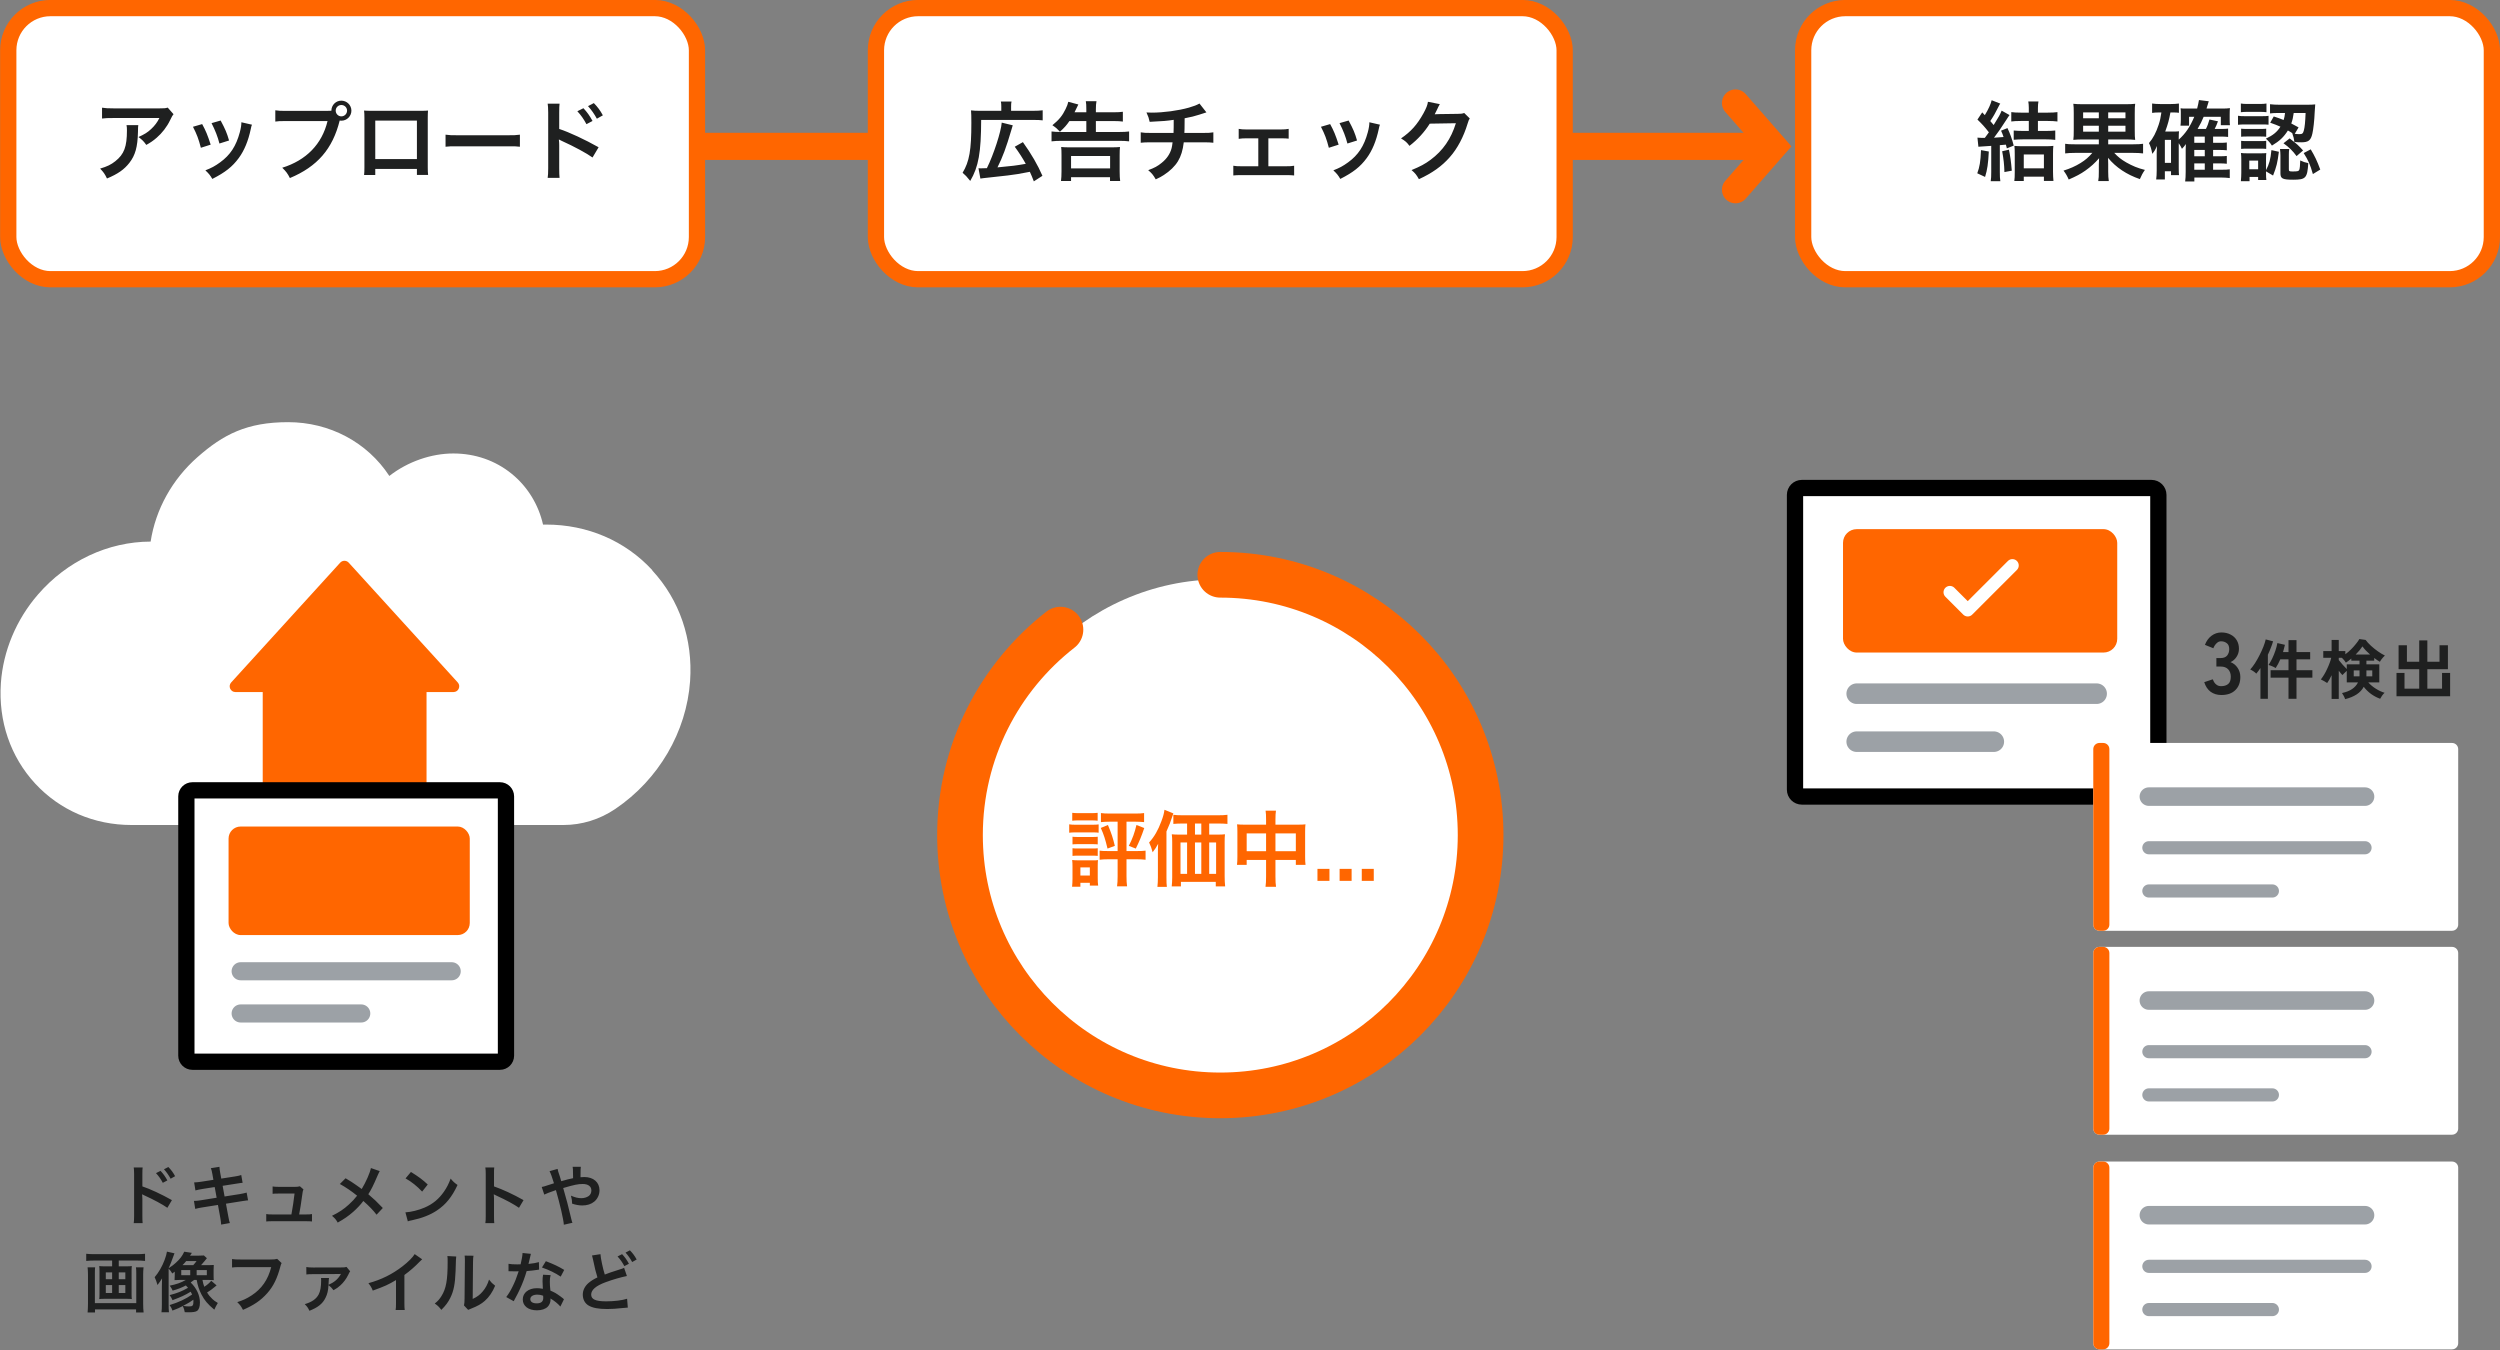
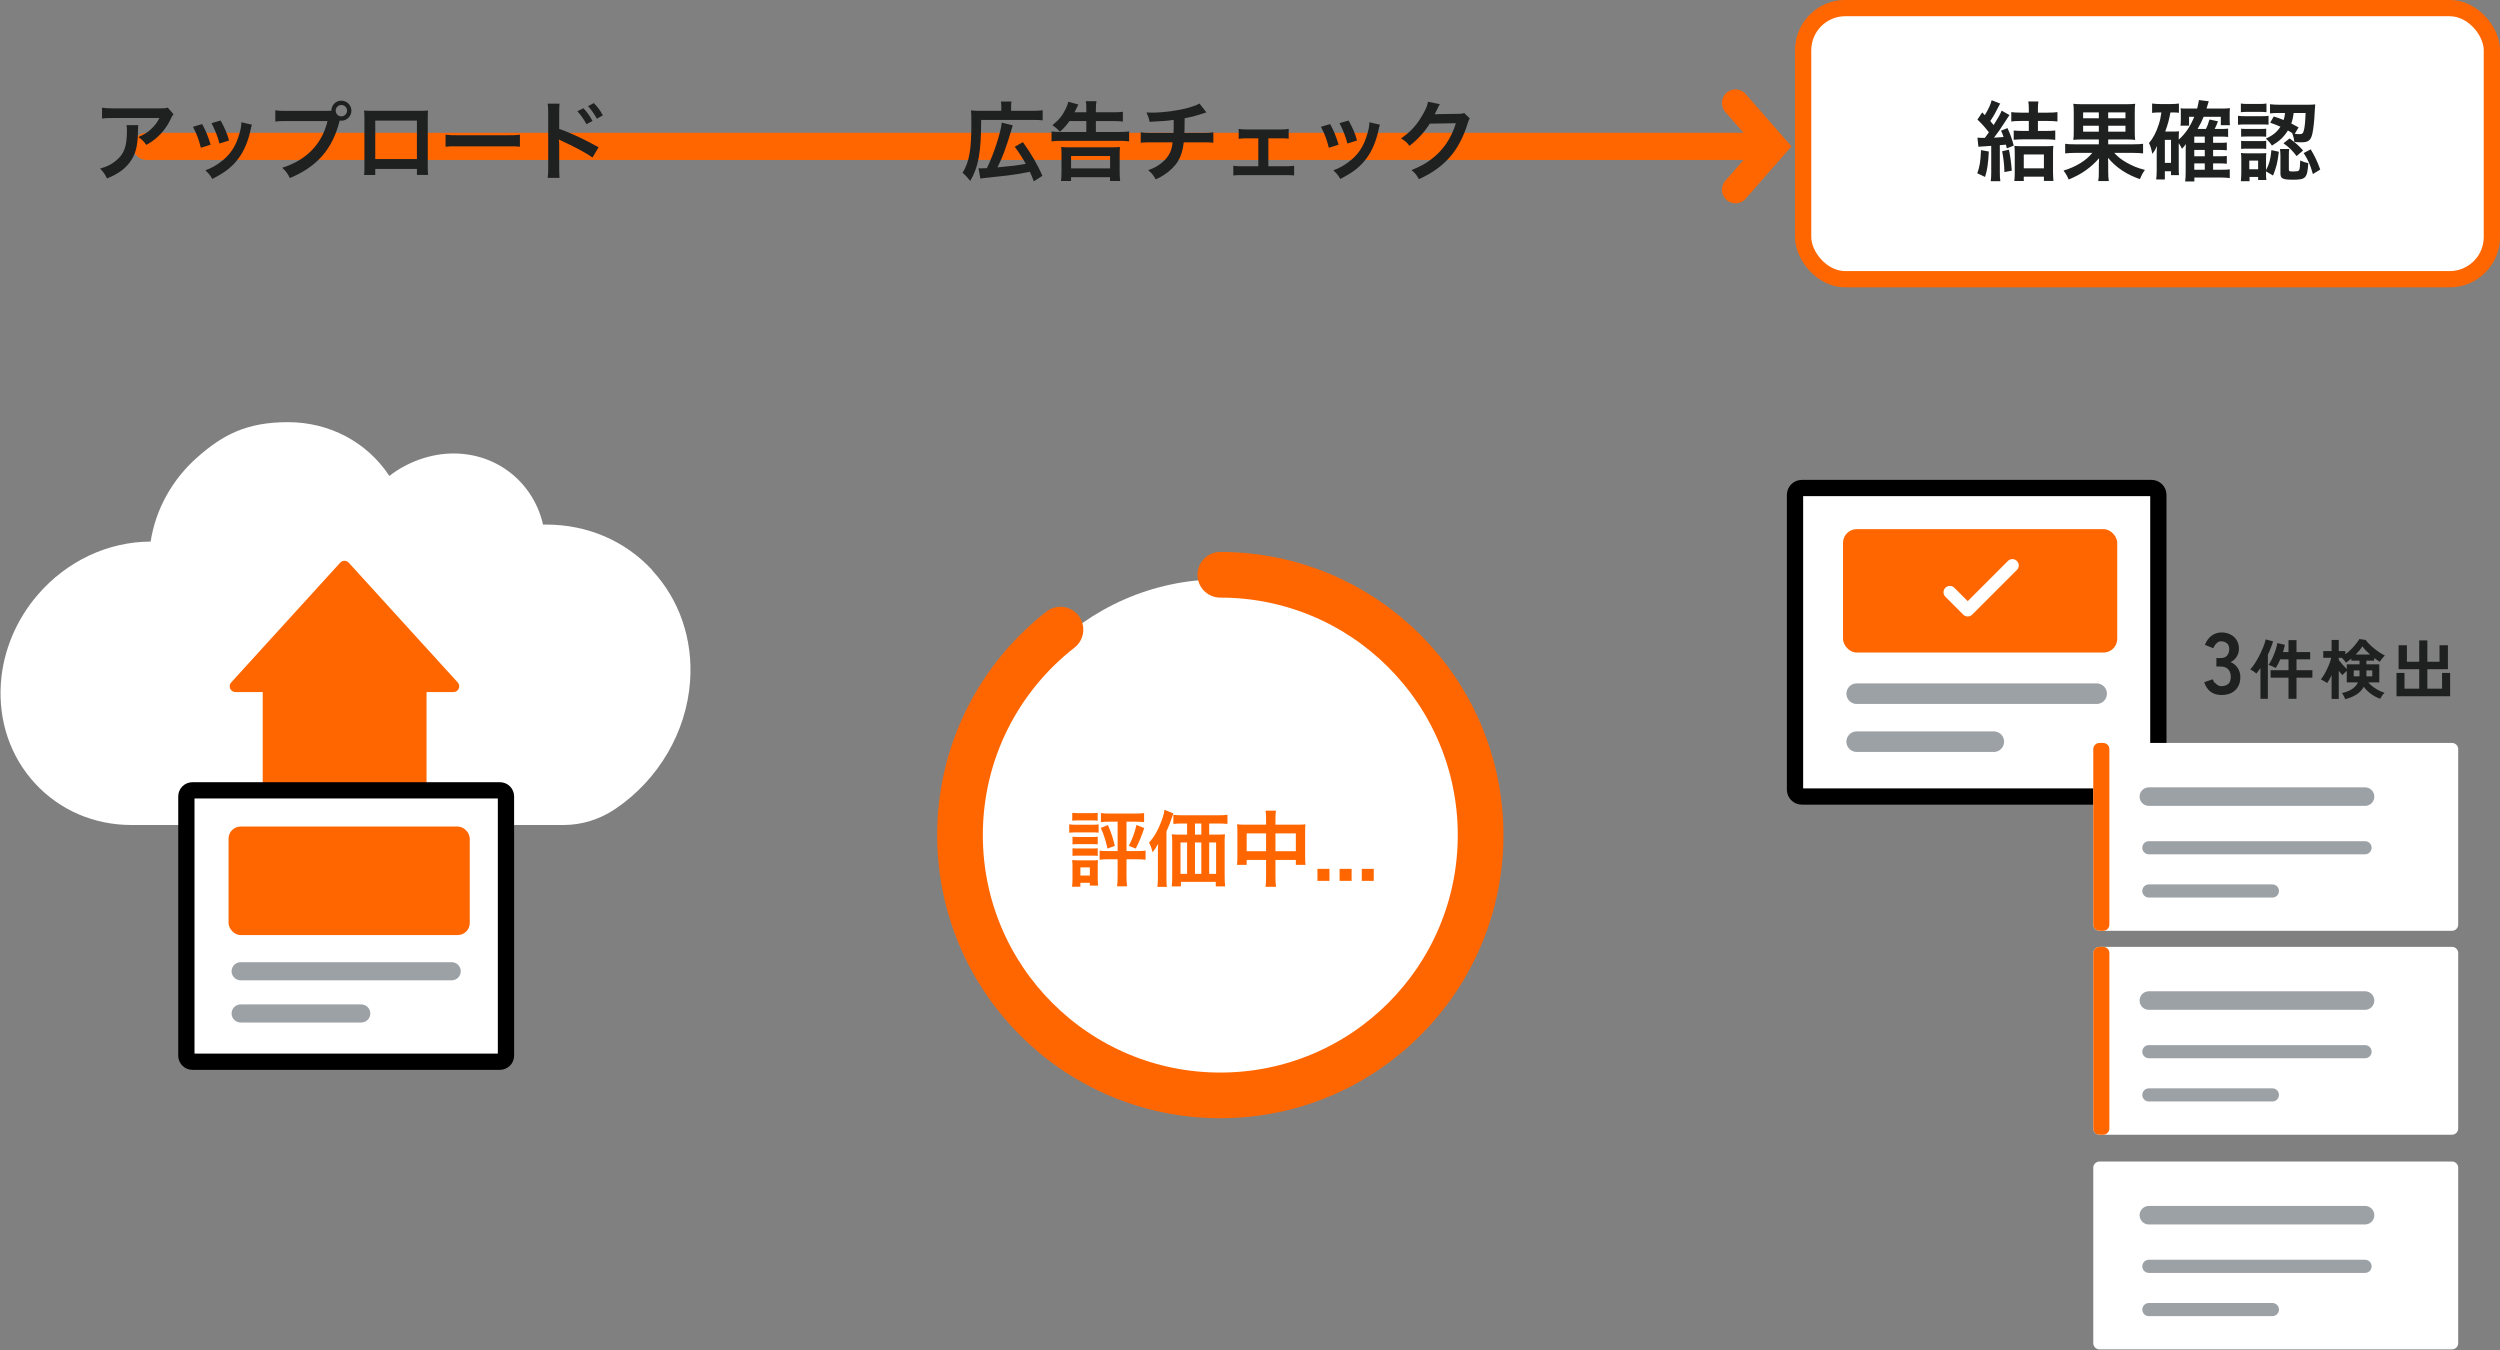
<svg xmlns="http://www.w3.org/2000/svg" width="461" height="249" viewBox="0 0 461 249" fill="none">
  <rect x="0" y="0" width="461" height="249" fill="#808080" stroke="none" />
  <path d="M27.023 26.99H324.023" stroke="#FF6600" stroke-width="5" stroke-linecap="round" />
  <path d="M320.023 34.99L327.023 26.99L320.023 18.99" stroke="#FF6600" stroke-width="5" stroke-linecap="round" />
-   <rect x="1.523" y="1.49" width="127" height="50" rx="7.776" fill="white" stroke="#FF6600" stroke-width="3" />
  <path d="M30.927 19.842L31.999 21.058C31.775 21.33 31.775 21.346 31.359 22.178C30.799 23.362 29.871 24.562 28.895 25.394C28.255 25.954 27.727 26.306 26.975 26.722C26.495 26.05 26.255 25.81 25.535 25.266C26.607 24.786 27.215 24.418 27.871 23.794C28.527 23.186 29.023 22.53 29.391 21.762H20.991C19.871 21.762 19.471 21.778 18.815 21.858V19.858C19.423 19.954 19.919 19.986 21.023 19.986H29.375C30.335 19.986 30.479 19.97 30.927 19.842ZM23.327 23.074H25.503C25.455 23.378 25.455 23.394 25.439 24.37C25.375 27.106 24.943 28.642 23.855 30.034C22.895 31.266 21.727 32.082 19.727 32.914C19.311 32.05 19.103 31.762 18.463 31.09C19.759 30.706 20.479 30.354 21.263 29.73C22.895 28.434 23.407 27.058 23.407 24.034C23.407 23.554 23.391 23.41 23.327 23.074ZM35.583 23.378L37.279 22.882C37.951 24.114 38.271 24.882 38.847 26.674L37.039 27.25C36.623 25.634 36.303 24.786 35.583 23.378ZM39.007 22.706L40.687 22.226C41.535 23.81 41.839 24.514 42.239 25.906L40.463 26.466C40.159 25.25 39.679 24.018 39.007 22.706ZM44.511 22.546L46.463 22.994C46.367 23.234 46.335 23.314 46.239 23.81C45.775 25.986 45.055 27.746 44.031 29.138C42.847 30.754 41.519 31.794 39.151 32.994C38.735 32.29 38.543 32.05 37.871 31.41C38.991 30.978 39.647 30.626 40.591 29.938C42.463 28.578 43.535 26.946 44.223 24.386C44.431 23.602 44.511 23.042 44.511 22.546ZM52.815 20.45H60.159C60.639 20.45 60.831 20.434 61.103 20.418C61.119 19.378 61.919 18.562 62.943 18.562C63.967 18.562 64.799 19.394 64.799 20.402C64.799 21.426 63.967 22.258 62.943 22.258C62.847 22.258 62.751 22.242 62.639 22.226C61.343 27.458 58.511 30.722 53.455 32.834C53.039 32.002 52.767 31.634 52.047 30.93C56.479 29.554 59.375 26.578 60.399 22.322H52.783C51.599 22.322 51.295 22.338 50.767 22.418V20.338C51.343 20.434 51.727 20.45 52.815 20.45ZM62.943 19.362C62.367 19.362 61.903 19.826 61.903 20.402C61.903 20.978 62.367 21.458 62.943 21.458C63.535 21.458 63.999 20.978 63.999 20.402C63.999 19.826 63.535 19.362 62.943 19.362ZM76.879 31.154H69.199V32.274H67.135C67.183 31.89 67.199 31.506 67.199 30.898V21.73C67.199 21.122 67.183 20.818 67.135 20.386C67.519 20.418 67.855 20.434 68.495 20.434H77.583C78.271 20.434 78.559 20.418 78.927 20.386C78.895 20.802 78.879 21.122 78.879 21.714V30.866C78.879 31.458 78.895 31.89 78.943 32.258H76.879V31.154ZM76.879 29.33V22.242H69.199V29.33H76.879ZM82.159 27.058V24.834C82.863 24.93 83.167 24.946 84.751 24.946H93.279C94.863 24.946 95.167 24.93 95.871 24.834V27.058C95.231 26.978 95.055 26.978 93.263 26.978H84.767C82.975 26.978 82.799 26.978 82.159 27.058ZM103.183 32.802H100.991C101.055 32.354 101.087 31.922 101.087 31.01V20.754C101.071 19.826 101.055 19.506 100.991 19.122H103.183C103.135 19.554 103.119 19.858 103.119 20.802V23.778C104.975 24.386 107.855 25.73 110.383 27.154L109.263 29.042C108.143 28.242 105.871 27.01 103.599 25.986C103.231 25.81 103.183 25.794 103.055 25.714C103.103 26.162 103.119 26.434 103.119 26.802V31.026C103.119 31.89 103.135 32.338 103.183 32.802ZM106.463 20.514L107.583 19.954C108.287 20.706 108.719 21.314 109.263 22.306L108.143 22.898C107.615 21.922 107.167 21.282 106.463 20.514ZM111.167 21.266L110.063 21.89C109.583 21.01 109.055 20.258 108.431 19.57L109.503 19.01C110.223 19.746 110.671 20.354 111.167 21.266Z" fill="#1F2020" />
-   <rect x="161.523" y="1.49" width="127" height="50" rx="7.776" fill="white" stroke="#FF6600" stroke-width="3" />
  <path d="M180.783 32.93L180.431 31.026C180.623 31.042 180.687 31.042 180.847 31.042C181.039 31.042 181.647 31.026 181.983 31.01C183.231 28.498 184.607 24.242 184.719 22.61L186.751 23.106C186.623 23.522 186.607 23.602 186.495 23.97C185.551 27.17 184.895 28.962 183.935 30.866C186.687 30.61 187.343 30.53 189.151 30.21C188.559 29.138 187.887 28.098 187.119 27.058L188.623 26.21C190.175 28.37 191.375 30.45 192.223 32.418L190.639 33.442C190.319 32.61 190.207 32.338 189.903 31.682C187.679 32.114 187.551 32.13 185.823 32.354C185.455 32.402 183.967 32.562 181.343 32.85C181.055 32.882 180.959 32.898 180.783 32.93ZM184.639 20.434V19.634C184.639 19.234 184.623 19.026 184.559 18.722H186.527C186.463 18.994 186.447 19.218 186.447 19.666V20.434H190.415C191.295 20.434 191.791 20.402 192.271 20.338V22.194C191.791 22.13 191.343 22.114 190.415 22.114H180.927C180.911 28.114 180.447 30.754 178.911 33.362C178.159 32.434 178.143 32.434 177.503 31.858C178.751 29.794 179.119 27.682 179.119 22.642C179.119 21.442 179.103 20.914 179.055 20.354C179.551 20.418 180.015 20.434 180.719 20.434H184.639ZM200.319 22.322H197.199C196.671 23.106 196.239 23.57 195.455 24.29C194.943 23.746 194.799 23.602 194.063 23.09C195.327 22.05 195.903 21.33 196.495 20.114C196.751 19.602 196.927 19.122 196.991 18.77L198.847 19.266C198.463 20.066 198.223 20.546 198.143 20.706H200.319V20.146C200.319 19.442 200.303 19.106 200.223 18.658H202.191C202.111 19.122 202.079 19.49 202.079 20.162V20.706H205.311C206.111 20.706 206.591 20.674 207.055 20.61V22.418C206.623 22.354 206.063 22.322 205.327 22.322H202.079V24.338H206.383C207.183 24.338 207.727 24.306 208.207 24.242V26.066C207.679 26.002 207.135 25.97 206.399 25.97H195.727C194.991 25.97 194.479 26.002 193.903 26.066V24.242C194.447 24.306 194.927 24.338 195.663 24.338H200.319V22.322ZM197.503 33.378H195.647C195.711 32.946 195.743 32.29 195.743 31.586V28.626C195.743 27.874 195.727 27.522 195.679 27.106C196.159 27.154 196.543 27.17 197.279 27.17H204.943C205.663 27.17 206.047 27.154 206.527 27.106C206.479 27.522 206.463 27.874 206.463 28.626V31.602C206.463 32.418 206.495 32.914 206.559 33.378H204.687V32.674H197.503V33.378ZM197.503 28.77V31.058H204.703V28.77H197.503ZM221.183 19.09L222.463 20.722C222.271 20.77 222.271 20.77 221.119 21.154C220.207 21.442 219.695 21.57 218.447 21.81C218.431 23.97 218.431 23.97 218.399 24.514H221.791C222.879 24.514 223.151 24.498 223.743 24.402V26.322C223.151 26.258 222.847 26.242 221.823 26.242H218.287C218.111 27.73 217.775 28.802 217.215 29.73C216.655 30.658 215.727 31.554 214.607 32.274C214.159 32.562 213.855 32.738 213.119 33.074C212.655 32.258 212.399 31.954 211.727 31.378C212.879 30.962 213.487 30.626 214.207 30.034C215.167 29.266 215.775 28.354 216.047 27.314C216.111 27.042 216.159 26.77 216.223 26.242H212.271C211.247 26.242 210.943 26.258 210.351 26.322V24.402C210.943 24.498 211.215 24.514 212.303 24.514H216.399C216.431 23.842 216.431 23.218 216.431 22.098C215.135 22.29 214.639 22.338 211.999 22.466C211.839 21.746 211.759 21.506 211.407 20.738C211.903 20.77 212.159 20.77 212.399 20.77C214.543 20.77 217.279 20.402 219.247 19.842C220.175 19.57 220.639 19.394 221.183 19.09ZM233.887 25.506V30.658H237.151C237.903 30.658 238.191 30.642 238.639 30.562V32.354C238.175 32.306 237.855 32.29 237.151 32.29H228.911C228.191 32.29 227.871 32.306 227.423 32.354V30.562C227.871 30.642 228.159 30.658 228.895 30.658H232.031V25.506H229.887C229.295 25.506 228.959 25.522 228.415 25.602V23.762C228.847 23.842 229.231 23.874 229.871 23.874H236.159C236.831 23.874 237.183 23.842 237.631 23.762V25.57C237.199 25.522 236.959 25.506 236.175 25.506H233.887ZM243.583 23.378L245.279 22.882C245.951 24.114 246.271 24.882 246.847 26.674L245.039 27.25C244.623 25.634 244.303 24.786 243.583 23.378ZM247.007 22.706L248.687 22.226C249.535 23.81 249.839 24.514 250.239 25.906L248.463 26.466C248.159 25.25 247.679 24.018 247.007 22.706ZM252.511 22.546L254.463 22.994C254.367 23.234 254.335 23.314 254.239 23.81C253.775 25.986 253.055 27.746 252.031 29.138C250.847 30.754 249.519 31.794 247.151 32.994C246.735 32.29 246.543 32.05 245.871 31.41C246.991 30.978 247.647 30.626 248.591 29.938C250.463 28.578 251.535 26.946 252.223 24.386C252.431 23.602 252.511 23.042 252.511 22.546ZM269.999 20.834L271.023 21.842C270.863 22.082 270.799 22.226 270.623 22.802C269.887 25.234 268.751 27.394 267.343 28.978C265.871 30.658 264.111 31.906 261.647 33.042C261.199 32.242 260.991 31.97 260.287 31.362C261.887 30.706 262.783 30.226 263.791 29.474C266.079 27.778 267.583 25.586 268.463 22.722L263.647 22.802C262.671 24.354 261.423 25.73 259.903 26.898C259.423 26.242 259.183 26.034 258.351 25.522C260.175 24.274 261.327 22.994 262.495 20.882C262.991 19.97 263.247 19.346 263.311 18.77L265.503 19.202C265.407 19.346 265.407 19.346 265.231 19.698C265.183 19.778 265.183 19.778 265.023 20.146C264.975 20.242 264.975 20.242 264.815 20.562C264.719 20.786 264.719 20.786 264.559 21.074C264.767 21.058 265.023 21.042 265.327 21.042L268.831 20.994C269.455 20.994 269.631 20.962 269.999 20.834Z" fill="#1F2020" />
  <rect x="332.5" y="1.49" width="127" height="50" rx="7.776" fill="white" stroke="#FF6600" stroke-width="3" />
  <path d="M364.816 27.058L364.64 25.378C365.072 25.41 365.28 25.426 365.696 25.426C365.744 25.426 365.856 25.426 366 25.426C366.4 24.898 366.464 24.802 366.752 24.402C365.984 23.41 365.504 22.882 364.64 22.05L365.52 20.722L366 21.234C366.672 20.146 367.104 19.17 367.264 18.482L368.848 19.106C368.72 19.282 368.656 19.394 368.512 19.698C367.984 20.77 367.552 21.522 367.008 22.322C367.28 22.626 367.344 22.706 367.632 23.058C368.672 21.378 368.768 21.202 369.104 20.402L370.56 21.218C370.352 21.506 370.256 21.634 370 22.05C369.024 23.57 368.4 24.482 367.696 25.394C368.48 25.346 368.784 25.33 369.456 25.266C369.28 24.738 369.216 24.578 368.992 24.098L370.176 23.618C370.656 24.626 371.008 25.586 371.328 26.85L370.064 27.362C369.984 27.026 369.952 26.898 369.888 26.674C369.392 26.722 369.392 26.722 368.768 26.77V31.73C368.768 32.53 368.784 32.898 368.864 33.41H367.088C367.168 32.898 367.184 32.498 367.184 31.714V26.898L364.816 27.058ZM374.112 22.306H372.624C371.872 22.306 371.344 22.338 370.88 22.402V20.674C371.36 20.738 371.856 20.77 372.64 20.77H374.112V19.922C374.112 19.458 374.08 19.09 374.016 18.706H375.888C375.824 19.09 375.792 19.442 375.792 19.954V20.77H377.616C378.4 20.77 378.912 20.738 379.392 20.674V22.402C378.912 22.338 378.304 22.306 377.616 22.306H375.792V24.146H377.264C377.984 24.146 378.512 24.114 378.992 24.066V25.794C378.48 25.73 377.952 25.698 377.28 25.698H373.024C372.448 25.698 371.824 25.73 371.328 25.778V24.066C371.808 24.114 372.352 24.146 373.056 24.146H374.112V22.306ZM365.296 27.682L366.736 27.938C366.624 30.146 366.464 31.298 366.048 32.626L364.608 31.954C365.04 30.802 365.216 29.794 365.296 27.682ZM369.2 27.89L370.448 27.602C370.688 28.77 370.832 29.73 370.976 31.474L369.616 31.73C369.568 30.258 369.472 29.378 369.2 27.89ZM373.184 32.578V33.378H371.44C371.504 32.914 371.52 32.482 371.52 31.81V28.434C371.52 27.634 371.504 27.346 371.456 26.898C371.856 26.946 372.272 26.962 372.88 26.962H377.232C377.904 26.962 378.288 26.946 378.64 26.898C378.592 27.266 378.576 27.682 378.576 28.434V31.666C378.576 32.29 378.608 32.898 378.656 33.362H376.896V32.578H373.184ZM373.184 28.482V31.042H376.896V28.482H373.184ZM387.024 25.714H384.256C383.408 25.714 382.864 25.73 382.32 25.794C382.384 25.33 382.4 24.93 382.4 23.97V20.834C382.4 19.954 382.384 19.602 382.32 19.138C382.8 19.202 383.296 19.218 384.224 19.218H391.808C392.752 19.218 393.2 19.202 393.728 19.138C393.664 19.57 393.648 19.954 393.648 20.962V23.97C393.648 24.978 393.664 25.346 393.728 25.794C393.152 25.73 392.704 25.714 391.792 25.714H388.752V26.61H393.36C394.256 26.61 394.736 26.578 395.184 26.514V28.29C394.64 28.226 394.112 28.194 393.376 28.194H389.872C390.528 28.914 391.152 29.41 392.064 29.938C393.216 30.594 394.176 30.994 395.52 31.33C395.088 31.954 394.88 32.354 394.592 33.026C392.16 32.194 390.192 30.882 388.72 29.106C388.72 29.314 388.72 29.314 388.736 29.634C388.752 29.874 388.752 30.082 388.752 30.258V31.65C388.752 32.418 388.784 32.834 388.864 33.394H386.912C387.008 32.85 387.024 32.482 387.024 31.666V30.274C387.04 29.65 387.04 29.65 387.072 29.17C386.336 30.034 385.52 30.77 384.544 31.458C383.632 32.098 382.896 32.482 381.472 33.106C381.168 32.418 380.96 32.05 380.512 31.458C381.648 31.122 382.752 30.626 383.648 30.066C384.576 29.49 385.12 29.01 385.824 28.194H382.608C381.84 28.194 381.344 28.226 380.816 28.29V26.514C381.28 26.594 381.712 26.61 382.608 26.61H387.024V25.714ZM387.024 20.722H384.128V21.81H387.024V20.722ZM388.752 20.722V21.81H391.936V20.722H388.752ZM387.024 23.186H384.128V24.274H387.024V23.186ZM388.752 23.186V24.274H391.936V23.186H388.752ZM401.76 26.402V31.058C401.76 31.698 401.776 31.986 401.808 32.29H400.336V31.586H399.2V33.09H397.6C397.664 32.61 397.696 32.098 397.696 31.442V28.146C397.696 27.826 397.712 27.346 397.744 26.914C397.424 27.65 397.296 27.858 396.88 28.37C396.72 27.49 396.576 27.01 396.272 26.386C397.056 25.458 397.584 24.434 398.048 23.026C398.304 22.258 398.432 21.666 398.56 20.738H398.208C397.6 20.738 397.328 20.754 396.848 20.818V19.09C397.296 19.154 397.776 19.186 398.384 19.186H400.256C400.896 19.186 401.328 19.154 401.792 19.09V20.802C401.424 20.754 401.216 20.738 400.848 20.738H400.224C399.984 22.066 399.776 22.866 399.264 24.258H400.832C401.232 24.258 401.504 24.242 401.808 24.21C401.776 24.546 401.76 24.914 401.76 25.394V25.746C403.008 24.626 403.84 23.394 404.624 21.538H403.664V23.17H402.08C402.128 22.834 402.144 22.498 402.144 22.13V20.77C402.144 20.482 402.144 20.386 402.096 19.97C402.464 20.018 402.56 20.018 403.264 20.018H405.152C405.328 19.346 405.392 18.994 405.488 18.45L407.296 18.674C407.264 18.786 407.12 19.234 406.88 20.018H409.792C410.368 20.018 410.8 20.002 411.2 19.938C411.168 20.242 411.152 20.546 411.152 21.122V22.05C411.152 22.498 411.168 22.754 411.2 23.09H409.52V21.538H406.352C406.016 22.37 405.76 22.882 405.232 23.778H406.768C407.04 23.266 407.248 22.69 407.424 22.034L408.992 22.37C408.768 22.994 408.624 23.33 408.384 23.778H409.536C410.224 23.778 410.48 23.762 410.864 23.714V25.25C410.448 25.202 410.032 25.186 409.584 25.186H408.096V26.338H409.28C410 26.338 410.256 26.322 410.624 26.274V27.714C410.192 27.666 409.824 27.65 409.296 27.65H408.096V28.818H409.28C409.984 28.818 410.256 28.802 410.624 28.754V30.194C410.192 30.146 409.856 30.13 409.296 30.13H408.096V31.298H409.664C410.4 31.298 410.752 31.282 411.168 31.218V32.834C410.624 32.77 410.192 32.738 409.632 32.738H404.64V33.458H402.944C403.008 32.914 403.04 32.514 403.04 31.666V27.666C403.056 27.042 403.072 26.674 403.072 26.562C402.864 26.882 402.672 27.106 402.352 27.442C402.192 27.09 402.048 26.834 401.76 26.402ZM404.624 26.338H406.56V25.186H404.624V26.338ZM404.624 27.65V28.818H406.56V27.65H404.624ZM404.624 30.13V31.298H406.56V30.13H404.624ZM399.2 25.794V30.034H400.336V25.794H399.2ZM418.624 22.626L419.28 21.474C420.176 21.762 420.496 21.89 421.104 22.13C421.248 21.65 421.296 21.426 421.36 20.834H420.304C419.456 20.834 419.072 20.85 418.592 20.914V19.218C419.056 19.282 419.68 19.314 420.336 19.314H425.424C426.08 19.314 426.544 19.298 426.928 19.25C426.896 19.506 426.896 19.522 426.832 20.642C426.768 22.242 426.576 23.89 426.4 24.642C426.112 25.906 425.664 26.242 424.352 26.242C423.888 26.242 423.536 26.226 423.088 26.178C422.992 25.49 422.928 25.218 422.688 24.578L422.784 24.61C422.4 24.354 422.224 24.242 421.888 24.066C421.12 25.282 420.352 26.002 418.944 26.85C418.576 26.29 418.336 26.018 417.824 25.57C419.152 24.946 419.888 24.338 420.512 23.362C419.84 23.074 419.536 22.946 418.624 22.626ZM425.152 20.834H422.96C422.832 21.73 422.752 22.082 422.512 22.77C422.976 23.01 423.184 23.122 423.856 23.49L423.152 24.674C423.456 24.722 423.76 24.738 424.032 24.738C424.528 24.738 424.688 24.61 424.832 24.05C424.992 23.458 425.088 22.498 425.152 20.834ZM417.856 31.602V31.954C417.856 32.578 417.872 32.882 417.92 33.186H416.4V32.626H414.816V33.41H413.216C413.264 32.882 413.296 32.354 413.296 31.842V29.474C413.296 28.978 413.28 28.674 413.232 28.21C413.6 28.258 413.904 28.274 414.48 28.274H416.816C417.392 28.274 417.664 28.258 417.904 28.226C417.872 28.482 417.856 28.77 417.856 29.378V31.378C418.448 30.242 418.688 29.394 418.848 27.682L420.224 27.986C419.968 29.986 419.792 30.754 419.152 32.37L417.856 31.602ZM414.768 29.618V31.218H416.4V29.618H414.768ZM413.216 20.69V19.09C413.632 19.154 413.872 19.17 414.512 19.17H416.64C417.264 19.17 417.52 19.154 417.936 19.09V20.69C417.504 20.642 417.2 20.626 416.64 20.626H414.512C413.952 20.626 413.616 20.642 413.216 20.69ZM412.688 23.01V21.346C413.04 21.41 413.376 21.426 413.968 21.426H417.04C417.712 21.426 417.984 21.41 418.32 21.362V22.994C417.936 22.962 417.728 22.946 417.104 22.946H413.968C413.424 22.946 413.104 22.962 412.688 23.01ZM413.264 25.218V23.73C413.568 23.762 413.776 23.778 414.272 23.778H416.912C417.424 23.778 417.648 23.762 417.888 23.73V25.218C417.536 25.186 417.36 25.17 416.912 25.17H414.272C413.792 25.17 413.536 25.186 413.264 25.218ZM413.264 27.458V25.97C413.568 26.002 413.776 26.018 414.272 26.018H416.896C417.424 26.018 417.648 26.002 417.888 25.97V27.458C417.616 27.426 417.344 27.41 416.88 27.41H414.256C413.792 27.41 413.6 27.426 413.264 27.458ZM422.064 28.498V31.202C422.064 31.57 422.144 31.618 422.752 31.618C423.664 31.618 423.872 31.57 423.984 31.33C424.08 31.122 424.144 30.482 424.16 29.586C424.704 29.842 425.072 29.97 425.648 30.082C425.472 32.834 425.184 33.138 422.88 33.138C420.912 33.138 420.512 32.946 420.512 31.954V28.658C420.512 28.258 420.48 27.89 420.432 27.474H422.144C422.08 27.794 422.064 28.018 422.064 28.498ZM424.8 28.226L426.096 27.538C426.832 28.754 427.28 29.698 427.856 31.266L426.496 32.098C425.984 30.306 425.664 29.602 424.8 28.226ZM421.072 26.418L422.208 25.522C423.68 26.658 423.728 26.706 424.688 27.746L423.488 28.786C422.768 27.81 422.128 27.17 421.072 26.418Z" fill="#1F2020" />
  <path d="M120.288 105.143C115.276 99.708 108.311 96.732 100.705 96.732C93.099 96.732 100.331 96.732 100.136 96.732C99.301 93.037 97.257 89.719 94.361 87.37C91.34 84.912 87.608 83.621 83.592 83.621C79.576 83.621 75.222 85.092 71.793 87.765C67.724 81.542 60.757 77.847 53.134 77.847C45.511 77.847 41.157 80.125 36.43 84.285C31.774 88.375 28.7 93.899 27.776 99.87C19.921 99.888 12.352 103.44 7.003 109.627C3.004 114.236 0.57 120.046 0.162 125.983C-0.319 132.977 1.921 139.541 6.488 144.491C11.036 149.404 17.345 152.13 24.24 152.13H103.903C107.279 152.13 110.585 151.109 113.428 149.19L113.481 149.154C121.461 143.755 126.595 134.95 127.254 125.588C127.786 117.876 125.316 110.631 120.27 105.179L120.288 105.143Z" fill="white" />
  <path fill-rule="evenodd" clip-rule="evenodd" d="M64.302 103.754C63.882 103.292 63.155 103.292 62.734 103.754L42.63 125.843C42.01 126.523 42.493 127.616 43.414 127.616L48.445 127.616L48.445 179.023C48.445 179.609 48.92 180.083 49.505 180.083L77.594 180.083C78.179 180.083 78.654 179.609 78.654 179.023L78.654 127.616L83.623 127.616C84.543 127.616 85.026 126.523 84.407 125.843L64.302 103.754Z" fill="#FF6600" />
  <path d="M34.367 146.852C34.367 146.238 34.865 145.74 35.479 145.74H92.189C92.803 145.74 93.301 146.238 93.301 146.852V194.667C93.301 195.281 92.803 195.779 92.189 195.779H35.479C34.865 195.779 34.367 195.281 34.367 194.667V146.852Z" fill="white" stroke="black" stroke-width="3" />
  <path d="M44.375 179.099H83.294" stroke="#9CA1A6" stroke-width="3.336" stroke-linecap="round" />
  <path d="M44.375 186.883H66.614" stroke="#9CA1A6" stroke-width="3.336" stroke-linecap="round" />
  <rect x="42.148" y="152.412" width="44.478" height="20.015" rx="2.224" fill="#FF6600" />
-   <path d="M26.302 225.54H24.658C24.706 225.204 24.73 224.88 24.73 224.196V216.504C24.718 215.808 24.706 215.568 24.658 215.28H26.302C26.266 215.604 26.254 215.832 26.254 216.54V218.772C27.646 219.228 29.806 220.236 31.702 221.304L30.862 222.72C30.022 222.12 28.318 221.196 26.614 220.428C26.338 220.296 26.302 220.284 26.206 220.224C26.242 220.56 26.254 220.764 26.254 221.04V224.208C26.254 224.856 26.266 225.192 26.302 225.54ZM28.762 216.324L29.602 215.904C30.13 216.468 30.454 216.924 30.862 217.668L30.022 218.112C29.626 217.38 29.29 216.9 28.762 216.324ZM32.29 216.888L31.462 217.356C31.102 216.696 30.706 216.132 30.238 215.616L31.042 215.196C31.582 215.748 31.918 216.204 32.29 216.888ZM39.35 217.56L39.17 216.54C39.062 215.952 39.014 215.748 38.882 215.412L40.466 215.16C40.478 215.472 40.526 215.82 40.61 216.288L40.802 217.332L43.334 216.936C43.922 216.84 44.174 216.78 44.486 216.672L44.738 218.112C44.414 218.136 44.414 218.136 43.586 218.268L41.054 218.664L41.414 220.632L44.234 220.188C44.738 220.104 45.158 220.008 45.482 219.912L45.746 221.352C45.494 221.364 45.446 221.364 45.194 221.412C45.122 221.412 45.062 221.424 45.002 221.436C44.918 221.448 44.762 221.472 44.522 221.508L41.666 221.964L42.098 224.292C42.242 225.084 42.254 225.12 42.386 225.528L40.778 225.816C40.766 225.456 40.718 225.12 40.622 224.556L40.19 222.192L37.226 222.66C36.65 222.756 36.434 222.804 36.002 222.924L35.762 221.448C36.17 221.448 36.518 221.412 37.034 221.328L39.95 220.86L39.59 218.892L37.358 219.24C36.806 219.336 36.362 219.42 36.038 219.516L35.798 218.04C36.23 218.028 36.614 217.98 37.118 217.908L39.35 217.56ZM55.166 223.944H56.426C56.978 223.944 57.206 223.932 57.53 223.872V225.24C57.206 225.204 56.93 225.192 56.426 225.192H50.198C49.67 225.192 49.418 225.204 49.094 225.24V223.872C49.43 223.932 49.646 223.944 50.198 223.944H53.738C53.942 222.876 54.194 221.184 54.314 220.092H51.338C50.762 220.092 50.582 220.104 50.27 220.14V218.784C50.57 218.832 50.906 218.856 51.374 218.856H54.41C54.83 218.856 55.01 218.832 55.298 218.748L55.958 219.324C55.814 219.696 55.814 219.696 55.682 220.692C55.502 222.012 55.37 222.864 55.166 223.944ZM68.394 215.388L70.026 215.952C69.894 216.18 69.846 216.276 69.606 216.816C68.85 218.604 68.382 219.516 67.914 220.212C68.922 221.064 69.546 221.652 70.59 222.756L69.438 223.992C68.814 223.176 68.094 222.432 67.002 221.46C66.486 222.144 65.862 222.816 65.13 223.464C64.266 224.22 63.498 224.76 62.274 225.444C61.95 224.868 61.758 224.652 61.218 224.196C62.55 223.536 63.378 222.984 64.326 222.12C64.902 221.604 65.382 221.088 65.85 220.488C64.89 219.696 63.738 218.916 62.67 218.328L63.726 217.272C64.602 217.788 65.118 218.124 65.706 218.544C66.606 219.192 66.606 219.192 66.702 219.252C67.47 217.992 68.238 216.252 68.394 215.388ZM74.782 217.296L75.778 216.108C77.206 216.996 77.95 217.548 78.874 218.424L77.842 219.732C76.882 218.712 75.898 217.92 74.782 217.296ZM75.202 225.216L74.758 223.56C75.79 223.5 77.218 223.152 78.31 222.672C79.81 222.024 80.926 221.1 81.874 219.732C82.402 218.964 82.738 218.304 83.098 217.332C83.566 217.896 83.758 218.076 84.37 218.508C83.35 220.704 82.21 222.12 80.566 223.212C79.342 224.028 77.854 224.616 75.994 225.012C75.514 225.108 75.478 225.12 75.202 225.216ZM91.142 225.54H89.498C89.558 225.156 89.57 224.832 89.57 224.196V216.504C89.57 215.916 89.546 215.604 89.498 215.28H91.142C91.094 215.64 91.094 215.796 91.094 216.54V218.772C92.738 219.348 94.622 220.224 96.542 221.304L95.702 222.72C94.706 222.036 93.458 221.352 91.454 220.428C91.178 220.296 91.142 220.284 91.046 220.224C91.082 220.56 91.094 220.704 91.094 221.04V224.208C91.094 224.832 91.106 225.144 91.142 225.54ZM103.494 217.812L104.658 217.488C104.994 217.404 105.198 217.356 105.678 217.26C105.678 217.02 105.678 217.02 105.666 216.6C105.654 215.556 105.654 215.472 105.594 215.16H107.106C107.058 215.532 107.058 215.532 107.046 217.08C107.334 217.056 107.502 217.044 107.742 217.044C109.434 217.044 110.55 218.016 110.55 219.492C110.55 220.296 110.19 221.076 109.578 221.58C109.014 222.048 108.27 222.288 107.358 222.288C106.77 222.288 106.134 222.168 105.498 221.952C105.486 221.376 105.45 221.148 105.282 220.476C106.002 220.8 106.59 220.944 107.202 220.944C107.718 220.944 108.186 220.8 108.558 220.548C108.87 220.32 109.05 219.948 109.05 219.528C109.05 218.772 108.462 218.328 107.454 218.328C106.602 218.328 105.882 218.472 103.854 219.072C104.598 221.676 104.658 221.904 105.378 224.904C105.438 225.156 105.462 225.24 105.558 225.48L103.974 225.84C103.914 224.88 103.254 222.036 102.51 219.456C102.354 219.528 102.33 219.528 101.91 219.672C101.478 219.804 100.674 220.128 100.362 220.284L99.894 218.88C100.242 218.808 100.398 218.772 100.986 218.568C101.478 218.4 101.574 218.376 102.15 218.196C101.79 217.02 101.562 216.384 101.334 215.964L102.822 215.544C102.894 215.928 102.894 215.928 103.242 216.96C103.338 217.26 103.386 217.416 103.494 217.812ZM20.675 232.444H17.375C16.835 232.444 16.391 232.468 15.899 232.516V231.196C16.343 231.244 16.787 231.268 17.351 231.268H25.271C25.811 231.268 26.279 231.244 26.747 231.196V232.516C26.315 232.468 25.775 232.444 25.283 232.444H21.899V233.512H23.327C23.759 233.512 24.035 233.5 24.311 233.464C24.275 233.728 24.263 233.98 24.263 234.364V238.66C24.263 239.104 24.275 239.284 24.311 239.548C23.999 239.512 23.807 239.5 23.255 239.5H19.379C18.803 239.5 18.611 239.512 18.299 239.548C18.335 239.26 18.347 239.092 18.347 238.66V234.364C18.347 233.98 18.335 233.764 18.299 233.464C18.575 233.5 18.851 233.512 19.283 233.512H20.675V232.444ZM20.675 234.628H19.511V235.888H20.675V234.628ZM21.899 234.628V235.888H23.111V234.628H21.899ZM20.675 236.968H19.511V238.432H20.675V236.968ZM21.899 236.968V238.432H23.111V236.968H21.899ZM25.067 233.692H26.471C26.423 234.112 26.399 234.616 26.399 235.036V240.412C26.399 241.036 26.423 241.516 26.483 242.02H25.091V241.456H17.519V242.02H16.151C16.199 241.516 16.223 241.06 16.223 240.424V235.024C16.223 234.544 16.199 234.124 16.151 233.692H17.543C17.507 233.968 17.495 234.22 17.495 234.76V240.292H25.127V234.736C25.127 234.256 25.115 233.992 25.067 233.692ZM32.223 235.168V234.496C32.043 234.628 31.995 234.664 31.767 234.832C31.587 234.496 31.395 234.232 31.095 233.944V240.532C31.095 241.156 31.107 241.528 31.155 241.984H29.775C29.835 241.48 29.847 241.168 29.847 240.544V237.268C29.847 236.848 29.847 236.62 29.883 235.732C29.643 236.128 29.367 236.548 29.043 236.956C28.851 236.284 28.743 235.984 28.515 235.516C29.259 234.652 29.883 233.572 30.351 232.336C30.603 231.664 30.723 231.22 30.783 230.8L32.175 231.112C31.467 233.032 31.467 233.032 31.095 233.86C31.791 233.392 31.995 233.248 32.403 232.876C33.195 232.156 33.591 231.64 33.975 230.812L35.379 231.028C35.223 231.28 35.223 231.28 35.043 231.544H36.591C37.023 231.544 37.311 231.532 37.599 231.508L38.151 232.012C38.067 232.096 38.067 232.096 37.767 232.492C37.731 232.528 37.659 232.624 37.527 232.768C37.467 232.84 37.371 232.948 37.263 233.08C37.179 233.176 37.155 233.2 37.071 233.296H38.475C38.919 233.296 39.159 233.284 39.423 233.26C39.399 233.536 39.387 233.776 39.387 234.208V235.084C39.387 235.612 39.399 235.792 39.423 236.056C39.147 236.032 38.955 236.02 38.475 236.02H37.335C37.455 236.632 37.503 236.824 37.671 237.28C38.271 236.884 38.535 236.656 38.955 236.176L39.939 237.028L39.783 237.16C39.195 237.664 38.559 238.132 38.187 238.336C38.475 238.816 38.763 239.164 39.171 239.548C39.435 239.8 39.651 239.956 40.167 240.268C39.879 240.736 39.723 241.048 39.519 241.504C38.295 240.484 37.707 239.788 37.143 238.684C36.699 237.82 36.459 237.076 36.267 236.02H35.799C35.403 236.32 35.367 236.356 35.163 236.488C36.255 237.556 36.867 238.876 36.867 240.172C36.867 240.988 36.675 241.504 36.315 241.744C36.039 241.912 35.595 241.984 34.875 241.984C34.731 241.984 34.479 241.984 34.071 241.972C33.999 241.54 33.915 241.288 33.711 240.832C33.003 241.204 32.859 241.264 31.803 241.672C31.707 241.348 31.527 241.012 31.275 240.652C32.907 240.16 34.227 239.548 35.427 238.708C35.331 238.504 35.295 238.42 35.163 238.192C34.023 238.876 33.471 239.128 31.815 239.752C31.659 239.38 31.479 239.08 31.275 238.816C32.655 238.468 33.507 238.132 34.671 237.472C34.503 237.268 34.431 237.196 34.275 237.04C33.543 237.424 32.775 237.736 31.839 237.988C31.671 237.628 31.647 237.58 31.299 237.076C32.511 236.836 33.399 236.524 34.263 236.02H33.147C32.799 236.02 32.487 236.032 32.187 236.056C32.211 235.792 32.223 235.552 32.223 235.168ZM33.651 233.296H35.631C35.919 232.972 36.063 232.804 36.243 232.54H34.335C34.083 232.852 33.915 233.032 33.651 233.296ZM35.655 239.668C35.115 240.064 34.719 240.304 33.759 240.808C34.227 240.88 34.515 240.904 34.863 240.904C35.547 240.904 35.667 240.748 35.667 239.944C35.667 239.884 35.667 239.812 35.655 239.668ZM33.423 234.196V235.144H35.079V234.196H33.423ZM36.267 234.196V235.144H38.139V234.196H36.267ZM51.115 232.132L51.931 232.912C51.823 233.116 51.787 233.2 51.727 233.452C51.127 235.744 50.419 237.184 49.267 238.48C48.091 239.8 46.807 240.676 44.803 241.54C44.467 240.892 44.311 240.664 43.747 240.112C44.803 239.776 45.487 239.464 46.375 238.888C48.247 237.676 49.423 235.984 50.011 233.656H44.299C43.495 233.656 43.219 233.668 42.787 233.728V232.168C43.255 232.24 43.507 232.252 44.323 232.252H49.831C50.503 232.252 50.743 232.228 51.115 232.132ZM59.195 235.66H60.671C60.635 235.864 60.623 235.96 60.599 236.488C60.587 236.704 60.587 236.8 60.575 236.92C61.607 236.464 62.255 235.936 62.771 235.084C62.771 235.072 62.783 235.048 62.807 235.012C62.831 234.976 62.843 234.964 62.867 234.916L62.855 234.904C62.759 234.928 62.627 234.928 62.519 234.928L57.767 234.952C57.119 234.952 56.891 234.964 56.495 235.012L56.483 233.644C56.867 233.704 57.203 233.728 57.767 233.728L62.867 233.716C63.503 233.716 63.611 233.704 63.899 233.62L64.571 234.436C64.427 234.628 64.427 234.628 64.211 235.084C63.851 235.828 63.335 236.512 62.759 237.028C62.387 237.376 62.087 237.58 61.499 237.916C61.139 237.448 60.995 237.304 60.575 236.98C60.527 237.952 60.359 238.66 60.035 239.296C59.507 240.4 58.643 241.084 57.059 241.708C56.783 241.132 56.651 240.952 56.195 240.484C57.503 240.1 58.319 239.536 58.763 238.696C59.075 238.108 59.219 237.256 59.219 236.104C59.219 235.912 59.219 235.852 59.195 235.66ZM76.467 231.256L77.847 232.216C77.643 232.396 77.583 232.444 77.403 232.636C76.503 233.572 75.603 234.352 74.571 235.108V240.232C74.571 240.892 74.583 241.24 74.631 241.564H72.951C73.011 241.216 73.023 240.976 73.023 240.268V236.044C71.619 236.884 70.947 237.196 68.739 237.988C68.487 237.364 68.355 237.16 67.935 236.62C70.311 235.972 72.327 234.976 74.235 233.5C75.303 232.672 76.119 231.844 76.467 231.256ZM82.497 231.616L84.129 231.7C84.081 232.036 84.081 232.036 84.009 234.388C83.925 236.728 83.661 238.084 83.037 239.32C82.629 240.148 82.173 240.76 81.381 241.54C80.913 240.94 80.733 240.76 80.169 240.376C80.757 239.896 81.045 239.572 81.405 238.996C82.269 237.616 82.545 236.068 82.545 232.708C82.545 232.048 82.545 231.94 82.497 231.616ZM85.677 231.532L87.309 231.556C87.249 231.904 87.237 232.108 87.225 232.696L87.165 239.524C88.005 239.128 88.485 238.768 89.001 238.156C89.553 237.508 89.901 236.848 90.177 235.96C90.597 236.5 90.753 236.656 91.305 237.088C90.813 238.276 90.189 239.176 89.397 239.884C88.713 240.472 88.089 240.832 86.841 241.324C86.577 241.42 86.481 241.468 86.325 241.54L85.557 240.724C85.641 240.376 85.653 240.112 85.665 239.452L85.725 232.684V232.324C85.725 232.024 85.713 231.76 85.677 231.532ZM96.361 231.052L97.897 231.208C97.825 231.436 97.825 231.436 97.705 232.012C97.645 232.3 97.585 232.54 97.453 233.068C98.281 232.984 98.905 232.876 99.373 232.732L99.409 234.112C99.277 234.124 99.253 234.124 99.025 234.172C98.593 234.244 97.861 234.328 97.117 234.388C96.769 235.588 96.337 236.728 95.797 237.868C95.521 238.456 95.413 238.672 94.957 239.512C94.801 239.8 94.801 239.8 94.729 239.944L93.349 239.176C93.769 238.624 94.105 238.084 94.513 237.256C94.981 236.296 95.185 235.804 95.641 234.424C95.101 234.436 95.029 234.436 94.885 234.436C94.729 234.436 94.657 234.436 94.405 234.424L93.769 234.412V233.044C94.201 233.128 94.657 233.152 95.389 233.152C95.533 233.152 95.737 233.152 96.001 233.14C96.205 232.288 96.337 231.568 96.361 231.052ZM104.041 234.172L103.393 235.408C102.349 234.712 101.281 234.196 99.937 233.728L100.657 232.564C102.073 233.104 102.973 233.524 104.041 234.172ZM103.993 239.584L103.333 240.928C102.901 240.412 102.205 239.848 101.497 239.44C101.509 239.548 101.521 239.632 101.521 239.68C101.521 240.124 101.317 240.64 101.005 240.952C100.585 241.384 99.865 241.624 99.013 241.624C97.429 241.624 96.397 240.832 96.397 239.608C96.397 238.396 97.465 237.544 98.989 237.544C99.349 237.544 99.601 237.568 100.105 237.652C100.069 237.1 100.045 236.632 100.045 236.272C100.045 235.804 100.069 235.456 100.141 235.06L101.533 235.132C101.413 235.576 101.389 235.852 101.389 236.344C101.389 236.824 101.413 237.304 101.497 237.988C102.361 238.372 102.481 238.432 103.393 239.092C103.573 239.212 103.621 239.26 103.813 239.416C103.909 239.512 103.909 239.512 103.993 239.584ZM100.153 238.924C99.733 238.78 99.445 238.732 99.073 238.732C98.293 238.732 97.789 239.056 97.789 239.56C97.789 240.052 98.221 240.34 98.965 240.34C99.781 240.34 100.177 240.004 100.177 239.332C100.177 239.212 100.153 238.924 100.153 238.924ZM109.169 231.508L110.729 231.268C110.729 231.844 111.197 234.052 111.521 235.024C112.265 234.736 112.721 234.58 114.233 234.1C114.869 233.896 114.869 233.896 115.085 233.788L115.601 235.3C114.557 235.504 112.985 235.948 111.641 236.452C109.889 237.1 109.013 237.856 109.013 238.72C109.013 239.596 109.829 239.968 111.761 239.968C113.261 239.968 114.737 239.788 115.637 239.488L115.769 241.12C115.517 241.132 115.433 241.144 114.797 241.204C113.501 241.336 112.829 241.384 111.989 241.384C110.321 241.384 109.277 241.18 108.509 240.724C107.849 240.328 107.465 239.596 107.465 238.72C107.465 237.928 107.849 237.16 108.533 236.572C109.001 236.188 109.385 235.936 110.165 235.552C109.889 234.676 109.661 233.788 109.361 232.3C109.229 231.7 109.229 231.688 109.169 231.508ZM113.873 231.688L114.713 231.268C115.241 231.832 115.565 232.288 115.973 233.032L115.133 233.476C114.737 232.744 114.401 232.264 113.873 231.688ZM117.401 232.252L116.573 232.72C116.213 232.06 115.817 231.496 115.349 230.98L116.153 230.56C116.693 231.112 117.029 231.568 117.401 232.252Z" fill="#1F2020" />
  <path d="M331 91.254C331 90.556 331.566 89.99 332.264 89.99H396.736C397.434 89.99 398 90.556 398 91.254V145.613C398 146.311 397.434 146.877 396.736 146.877H332.264C331.566 146.877 331 146.311 331 145.613V91.254Z" fill="white" stroke="black" stroke-width="3" />
  <path d="M342.375 127.915H386.62" stroke="#9CA1A6" stroke-width="3.792" stroke-linecap="round" />
  <path d="M342.375 136.763H367.658" stroke="#9CA1A6" stroke-width="3.792" stroke-linecap="round" />
  <rect x="339.852" y="97.575" width="50.566" height="22.755" rx="2.528" fill="#FF6600" />
  <path d="M359.555 109.212L362.85 112.507L371.087 104.269" stroke="white" stroke-width="2.34" stroke-linecap="round" stroke-linejoin="round" />
  <path d="M386 138.139C386 137.51 386.51 137 387.139 137H452.153C452.782 137 453.292 137.51 453.292 138.139V170.496C453.292 171.125 452.782 171.635 452.153 171.635H387.139C386.51 171.635 386 171.125 386 170.496V138.139Z" fill="white" />
  <path d="M386 138.139C386 137.51 386.51 137 387.139 137H387.83C388.459 137 388.969 137.51 388.969 138.139V170.496C388.969 171.125 388.459 171.635 387.83 171.635H387.139C386.51 171.635 386 171.125 386 170.496V138.139Z" fill="#FF6600" />
  <path d="M396.25 156.325H436.113" stroke="#9CA1A6" stroke-width="2.424" stroke-linecap="round" />
  <path d="M396.25 146.896H436.113" stroke="#9CA1A6" stroke-width="3.417" stroke-linecap="round" />
  <path d="M396.25 164.297H419.029" stroke="#9CA1A6" stroke-width="2.424" stroke-linecap="round" />
-   <path d="M409.613 128.16C408.855 128.16 408.199 127.963 407.645 127.568C407.101 127.163 406.706 126.571 406.461 125.792L408.029 125.264C408.082 125.413 408.167 125.589 408.285 125.792C408.402 125.984 408.567 126.155 408.781 126.304C408.994 126.453 409.261 126.528 409.581 126.528C410.125 126.528 410.557 126.395 410.877 126.128C411.197 125.861 411.357 125.413 411.357 124.784C411.357 124.219 411.197 123.765 410.877 123.424C410.557 123.083 410.098 122.912 409.501 122.912H408.701V121.344H409.501C410.034 121.344 410.429 121.189 410.685 120.88C410.941 120.56 411.069 120.171 411.069 119.712C411.069 119.179 410.914 118.805 410.605 118.592C410.306 118.368 409.965 118.256 409.581 118.256C409.303 118.256 409.069 118.336 408.877 118.496C408.685 118.645 408.525 118.821 408.397 119.024C408.279 119.216 408.194 119.387 408.141 119.536L406.589 118.912C406.866 118.187 407.271 117.627 407.805 117.232C408.349 116.827 408.951 116.624 409.613 116.624C410.263 116.624 410.829 116.752 411.309 117.008C411.799 117.253 412.178 117.6 412.445 118.048C412.722 118.496 412.861 119.024 412.861 119.632C412.861 120.187 412.711 120.688 412.413 121.136C412.125 121.573 411.757 121.893 411.309 122.096C411.842 122.299 412.274 122.645 412.605 123.136C412.946 123.627 413.117 124.197 413.117 124.848C413.117 125.861 412.807 126.667 412.189 127.264C411.581 127.861 410.722 128.16 409.613 128.16ZM421.999 128.864V124.964H418.699V123.584H421.999V121.58H420.487C420.359 121.876 420.223 122.16 420.079 122.432C419.935 122.704 419.787 122.956 419.635 123.188C419.459 123.076 419.247 122.968 418.999 122.864C418.751 122.752 418.523 122.672 418.315 122.624C418.547 122.288 418.775 121.888 418.999 121.424C419.223 120.952 419.419 120.468 419.587 119.972C419.755 119.468 419.875 119.004 419.947 118.58L421.339 118.904C421.291 119.128 421.235 119.352 421.171 119.576C421.115 119.792 421.055 120.012 420.991 120.236H421.999V118.04H423.475V120.236H425.995V121.58H423.475V123.584H426.403V124.964H423.475V128.864H421.999ZM416.827 128.864V123.188C416.699 123.388 416.567 123.576 416.431 123.752C416.303 123.928 416.179 124.084 416.059 124.22C415.947 124.092 415.779 123.952 415.555 123.8C415.331 123.648 415.127 123.532 414.943 123.452C415.231 123.14 415.523 122.756 415.819 122.3C416.115 121.836 416.395 121.34 416.659 120.812C416.931 120.284 417.167 119.768 417.367 119.264C417.567 118.752 417.711 118.3 417.799 117.908L419.155 118.256C419.051 118.624 418.915 119.02 418.747 119.444C418.587 119.868 418.403 120.296 418.195 120.728V128.864H416.827ZM432.443 128.924C432.387 128.74 432.303 128.544 432.191 128.336C432.087 128.128 431.979 127.948 431.867 127.796C432.635 127.628 433.259 127.38 433.739 127.052C434.227 126.716 434.583 126.312 434.807 125.84H432.743V123.704C432.615 123.816 432.471 123.952 432.311 124.112C432.151 124.264 432.027 124.388 431.939 124.484C431.851 124.388 431.747 124.272 431.627 124.136C431.507 123.992 431.387 123.84 431.267 123.68V128.888H429.947V124.508C429.683 125.076 429.411 125.556 429.131 125.948C428.995 125.844 428.807 125.728 428.567 125.6C428.335 125.464 428.135 125.36 427.967 125.288C428.167 125.032 428.367 124.74 428.567 124.412C428.767 124.076 428.951 123.724 429.119 123.356C429.295 122.988 429.447 122.628 429.575 122.276C429.711 121.924 429.811 121.6 429.875 121.304H428.411V120.056H429.947V118.004H431.267V120.056H432.479V120.644C432.847 120.38 433.199 120.08 433.535 119.744C433.871 119.408 434.171 119.072 434.435 118.736C434.707 118.4 434.919 118.1 435.071 117.836L436.223 118.004C436.471 118.348 436.795 118.704 437.195 119.072C437.595 119.44 438.023 119.784 438.479 120.104C438.935 120.424 439.367 120.684 439.775 120.884C439.679 120.964 439.567 121.076 439.439 121.22C439.319 121.356 439.203 121.5 439.091 121.652C438.987 121.804 438.907 121.932 438.851 122.036C438.699 121.948 438.531 121.844 438.347 121.724C438.171 121.604 437.991 121.472 437.807 121.328V121.832H436.367V122.504H438.743V125.84H436.715C437.091 126.264 437.551 126.648 438.095 126.992C438.647 127.336 439.187 127.588 439.715 127.748C439.555 127.9 439.399 128.08 439.247 128.288C439.103 128.504 438.987 128.692 438.899 128.852C438.315 128.644 437.755 128.348 437.219 127.964C436.691 127.572 436.243 127.132 435.875 126.644C435.579 127.204 435.143 127.672 434.567 128.048C433.991 128.424 433.283 128.716 432.443 128.924ZM432.743 123.368V122.504H435.095V121.832H433.583V121.436C433.415 121.58 433.247 121.716 433.079 121.844C432.911 121.964 432.747 122.08 432.587 122.192C432.523 122.072 432.419 121.928 432.275 121.76C432.131 121.584 431.991 121.432 431.855 121.304H431.267V121.712C431.467 121.968 431.707 122.256 431.987 122.576C432.267 122.888 432.519 123.152 432.743 123.368ZM434.387 120.692H437.039C436.767 120.452 436.507 120.204 436.259 119.948C436.019 119.692 435.811 119.44 435.635 119.192C435.491 119.416 435.311 119.66 435.095 119.924C434.879 120.18 434.643 120.436 434.387 120.692ZM436.355 124.712H437.447V123.62H436.367V124.46C436.367 124.5 436.367 124.544 436.367 124.592C436.367 124.632 436.363 124.672 436.355 124.712ZM434.027 124.712H435.083C435.091 124.672 435.095 124.632 435.095 124.592C435.095 124.544 435.095 124.5 435.095 124.46V123.62H434.027V124.712ZM441.915 128.396V124.088H443.391V126.992H446.103V123.404H442.299V118.988H443.835V122.024H446.103V118.088H447.603V122.024H449.847V118.988H451.395V123.404H447.603V126.992H450.315V124.088H451.803V128.396H441.915Z" fill="#1F2020" />
+   <path d="M409.613 128.16C408.855 128.16 408.199 127.963 407.645 127.568C407.101 127.163 406.706 126.571 406.461 125.792L408.029 125.264C408.082 125.413 408.167 125.589 408.285 125.792C408.994 126.453 409.261 126.528 409.581 126.528C410.125 126.528 410.557 126.395 410.877 126.128C411.197 125.861 411.357 125.413 411.357 124.784C411.357 124.219 411.197 123.765 410.877 123.424C410.557 123.083 410.098 122.912 409.501 122.912H408.701V121.344H409.501C410.034 121.344 410.429 121.189 410.685 120.88C410.941 120.56 411.069 120.171 411.069 119.712C411.069 119.179 410.914 118.805 410.605 118.592C410.306 118.368 409.965 118.256 409.581 118.256C409.303 118.256 409.069 118.336 408.877 118.496C408.685 118.645 408.525 118.821 408.397 119.024C408.279 119.216 408.194 119.387 408.141 119.536L406.589 118.912C406.866 118.187 407.271 117.627 407.805 117.232C408.349 116.827 408.951 116.624 409.613 116.624C410.263 116.624 410.829 116.752 411.309 117.008C411.799 117.253 412.178 117.6 412.445 118.048C412.722 118.496 412.861 119.024 412.861 119.632C412.861 120.187 412.711 120.688 412.413 121.136C412.125 121.573 411.757 121.893 411.309 122.096C411.842 122.299 412.274 122.645 412.605 123.136C412.946 123.627 413.117 124.197 413.117 124.848C413.117 125.861 412.807 126.667 412.189 127.264C411.581 127.861 410.722 128.16 409.613 128.16ZM421.999 128.864V124.964H418.699V123.584H421.999V121.58H420.487C420.359 121.876 420.223 122.16 420.079 122.432C419.935 122.704 419.787 122.956 419.635 123.188C419.459 123.076 419.247 122.968 418.999 122.864C418.751 122.752 418.523 122.672 418.315 122.624C418.547 122.288 418.775 121.888 418.999 121.424C419.223 120.952 419.419 120.468 419.587 119.972C419.755 119.468 419.875 119.004 419.947 118.58L421.339 118.904C421.291 119.128 421.235 119.352 421.171 119.576C421.115 119.792 421.055 120.012 420.991 120.236H421.999V118.04H423.475V120.236H425.995V121.58H423.475V123.584H426.403V124.964H423.475V128.864H421.999ZM416.827 128.864V123.188C416.699 123.388 416.567 123.576 416.431 123.752C416.303 123.928 416.179 124.084 416.059 124.22C415.947 124.092 415.779 123.952 415.555 123.8C415.331 123.648 415.127 123.532 414.943 123.452C415.231 123.14 415.523 122.756 415.819 122.3C416.115 121.836 416.395 121.34 416.659 120.812C416.931 120.284 417.167 119.768 417.367 119.264C417.567 118.752 417.711 118.3 417.799 117.908L419.155 118.256C419.051 118.624 418.915 119.02 418.747 119.444C418.587 119.868 418.403 120.296 418.195 120.728V128.864H416.827ZM432.443 128.924C432.387 128.74 432.303 128.544 432.191 128.336C432.087 128.128 431.979 127.948 431.867 127.796C432.635 127.628 433.259 127.38 433.739 127.052C434.227 126.716 434.583 126.312 434.807 125.84H432.743V123.704C432.615 123.816 432.471 123.952 432.311 124.112C432.151 124.264 432.027 124.388 431.939 124.484C431.851 124.388 431.747 124.272 431.627 124.136C431.507 123.992 431.387 123.84 431.267 123.68V128.888H429.947V124.508C429.683 125.076 429.411 125.556 429.131 125.948C428.995 125.844 428.807 125.728 428.567 125.6C428.335 125.464 428.135 125.36 427.967 125.288C428.167 125.032 428.367 124.74 428.567 124.412C428.767 124.076 428.951 123.724 429.119 123.356C429.295 122.988 429.447 122.628 429.575 122.276C429.711 121.924 429.811 121.6 429.875 121.304H428.411V120.056H429.947V118.004H431.267V120.056H432.479V120.644C432.847 120.38 433.199 120.08 433.535 119.744C433.871 119.408 434.171 119.072 434.435 118.736C434.707 118.4 434.919 118.1 435.071 117.836L436.223 118.004C436.471 118.348 436.795 118.704 437.195 119.072C437.595 119.44 438.023 119.784 438.479 120.104C438.935 120.424 439.367 120.684 439.775 120.884C439.679 120.964 439.567 121.076 439.439 121.22C439.319 121.356 439.203 121.5 439.091 121.652C438.987 121.804 438.907 121.932 438.851 122.036C438.699 121.948 438.531 121.844 438.347 121.724C438.171 121.604 437.991 121.472 437.807 121.328V121.832H436.367V122.504H438.743V125.84H436.715C437.091 126.264 437.551 126.648 438.095 126.992C438.647 127.336 439.187 127.588 439.715 127.748C439.555 127.9 439.399 128.08 439.247 128.288C439.103 128.504 438.987 128.692 438.899 128.852C438.315 128.644 437.755 128.348 437.219 127.964C436.691 127.572 436.243 127.132 435.875 126.644C435.579 127.204 435.143 127.672 434.567 128.048C433.991 128.424 433.283 128.716 432.443 128.924ZM432.743 123.368V122.504H435.095V121.832H433.583V121.436C433.415 121.58 433.247 121.716 433.079 121.844C432.911 121.964 432.747 122.08 432.587 122.192C432.523 122.072 432.419 121.928 432.275 121.76C432.131 121.584 431.991 121.432 431.855 121.304H431.267V121.712C431.467 121.968 431.707 122.256 431.987 122.576C432.267 122.888 432.519 123.152 432.743 123.368ZM434.387 120.692H437.039C436.767 120.452 436.507 120.204 436.259 119.948C436.019 119.692 435.811 119.44 435.635 119.192C435.491 119.416 435.311 119.66 435.095 119.924C434.879 120.18 434.643 120.436 434.387 120.692ZM436.355 124.712H437.447V123.62H436.367V124.46C436.367 124.5 436.367 124.544 436.367 124.592C436.367 124.632 436.363 124.672 436.355 124.712ZM434.027 124.712H435.083C435.091 124.672 435.095 124.632 435.095 124.592C435.095 124.544 435.095 124.5 435.095 124.46V123.62H434.027V124.712ZM441.915 128.396V124.088H443.391V126.992H446.103V123.404H442.299V118.988H443.835V122.024H446.103V118.088H447.603V122.024H449.847V118.988H451.395V123.404H447.603V126.992H450.315V124.088H451.803V128.396H441.915Z" fill="#1F2020" />
  <path d="M386 175.743C386 175.114 386.51 174.604 387.139 174.604H452.153C452.782 174.604 453.292 175.114 453.292 175.743V208.1C453.292 208.729 452.782 209.239 452.153 209.239H387.139C386.51 209.239 386 208.729 386 208.1V175.743Z" fill="white" />
  <path d="M386 175.743C386 175.114 386.51 174.604 387.139 174.604H387.83C388.459 174.604 388.969 175.114 388.969 175.743V208.1C388.969 208.729 388.459 209.239 387.83 209.239H387.139C386.51 209.239 386 208.729 386 208.1V175.743Z" fill="#FF6600" />
  <path d="M396.25 193.929H436.113" stroke="#9CA1A6" stroke-width="2.424" stroke-linecap="round" />
  <path d="M396.25 184.5H436.113" stroke="#9CA1A6" stroke-width="3.417" stroke-linecap="round" />
  <path d="M396.25 201.901H419.029" stroke="#9CA1A6" stroke-width="2.424" stroke-linecap="round" />
  <path d="M386 215.326C386 214.697 386.51 214.188 387.139 214.188H452.153C452.782 214.188 453.292 214.697 453.292 215.326V247.684C453.292 248.313 452.782 248.823 452.153 248.823H387.139C386.51 248.823 386 248.313 386 247.684V215.326Z" fill="white" />
-   <path d="M386 215.326C386 214.697 386.51 214.188 387.139 214.188H387.83C388.459 214.188 388.969 214.697 388.969 215.326V247.684C388.969 248.313 388.459 248.823 387.83 248.823H387.139C386.51 248.823 386 248.313 386 247.684V215.326Z" fill="#FF6600" />
  <path d="M396.25 233.513H436.113" stroke="#9CA1A6" stroke-width="2.424" stroke-linecap="round" />
  <path d="M396.25 224.083H436.113" stroke="#9CA1A6" stroke-width="3.417" stroke-linecap="round" />
  <path d="M396.25 241.485H419.029" stroke="#9CA1A6" stroke-width="2.424" stroke-linecap="round" />
  <ellipse cx="225.021" cy="153.99" rx="45.474" ry="47.158" fill="white" />
  <path d="M206.09 151.521H204.559C204.029 151.521 203.513 151.552 203.013 151.597V149.93C203.437 149.99 203.938 150.021 204.635 150.021H209.379C210.061 150.021 210.577 149.99 210.971 149.93V151.597C210.471 151.552 209.955 151.521 209.425 151.521H207.727V156.933H209.713C210.425 156.933 210.804 156.918 211.244 156.857V158.539C210.759 158.479 210.289 158.449 209.667 158.449H207.727V161.571C207.727 162.435 207.757 162.875 207.833 163.435H205.984C206.06 162.875 206.09 162.39 206.09 161.556V158.449H204.301C203.65 158.449 203.24 158.479 202.771 158.539V156.857C203.149 156.918 203.513 156.933 204.286 156.933H206.09V151.521ZM197.723 151.339V149.884C198.102 149.93 198.375 149.945 198.996 149.945H201.133C201.755 149.945 202.013 149.93 202.407 149.884V151.339C202.028 151.294 201.709 151.279 201.133 151.279H198.996C198.42 151.279 198.087 151.294 197.723 151.339ZM197.162 153.553V152.006C197.526 152.067 197.814 152.082 198.375 152.082H201.376C201.997 152.082 202.225 152.067 202.589 152.022V153.553C202.27 153.507 202.073 153.492 201.437 153.492H198.375C197.844 153.492 197.526 153.507 197.162 153.553ZM197.768 155.705V154.295C198.072 154.326 198.269 154.341 198.769 154.341H201.452C201.952 154.341 202.149 154.326 202.422 154.295V155.705C202.088 155.675 201.907 155.659 201.452 155.659H198.769C198.299 155.659 198.056 155.675 197.768 155.705ZM197.768 157.827V156.417C198.072 156.448 198.269 156.463 198.769 156.463H201.452C201.952 156.463 202.149 156.448 202.422 156.417V157.827C202.088 157.797 201.907 157.782 201.421 157.782H198.754C198.299 157.782 198.056 157.797 197.768 157.827ZM199.224 163.511H197.693C197.738 163.072 197.768 162.571 197.768 162.041V159.782C197.768 159.297 197.753 159.009 197.708 158.585C198.056 158.63 198.42 158.646 198.86 158.646H201.437C202.028 158.646 202.195 158.646 202.467 158.6C202.437 158.888 202.422 159.161 202.422 159.691V161.889C202.422 162.496 202.437 162.859 202.498 163.299H200.967V162.784H199.224V163.511ZM199.224 159.949V161.45H200.967V159.949H199.224ZM202.983 152.673L204.301 152.128C204.984 153.765 205.211 154.477 205.575 155.978L204.226 156.478C203.816 154.765 203.544 153.901 202.983 152.673ZM209.561 152.128L211.001 152.689C210.501 154.174 210.107 155.129 209.44 156.478L208.152 155.978C208.849 154.614 209.228 153.553 209.561 152.128ZM222.976 153.901H224.522C225.098 153.901 225.523 153.886 225.886 153.841C225.841 154.25 225.826 154.644 225.826 155.265V161.556C225.826 162.314 225.856 162.829 225.917 163.451H224.189V162.617H217.762V163.451H216.064C216.125 162.935 216.155 162.344 216.155 161.783V155.296C216.155 154.75 216.14 154.28 216.079 153.841C216.504 153.886 216.852 153.901 217.474 153.901H218.899V151.855H218.156C217.413 151.855 216.852 151.885 216.367 151.931V150.248C216.807 150.309 217.337 150.339 218.156 150.339H224.492C225.341 150.339 225.886 150.309 226.341 150.248V151.931C225.901 151.885 225.295 151.855 224.552 151.855H222.976V153.901ZM221.521 153.901V151.855H220.354V153.901H221.521ZM218.899 155.356H217.686V161.147H218.899V155.356ZM220.354 155.356V161.147H221.521V155.356H220.354ZM222.976 155.356V161.147H224.249V155.356H222.976ZM213.517 161.768V157.251C213.517 156.63 213.517 156.357 213.563 155.599C213.29 156.129 212.941 156.66 212.547 157.16C212.35 156.417 212.199 156.008 211.896 155.356C212.851 154.31 213.563 153.067 214.169 151.415C214.503 150.521 214.639 149.99 214.73 149.323L216.367 149.99C216.246 150.339 216.2 150.475 216.079 150.824C215.761 151.779 215.761 151.779 215.094 153.325V161.783C215.094 162.617 215.109 163.087 215.17 163.542H213.427C213.487 162.935 213.517 162.481 213.517 161.768ZM233.465 152.067V151.142C233.465 150.354 233.45 149.99 233.374 149.49H235.284C235.224 149.96 235.193 150.354 235.193 151.082V152.067H239.347C240.013 152.067 240.332 152.052 240.726 152.006C240.68 152.431 240.665 152.749 240.665 153.34V157.963C240.665 158.646 240.68 159.04 240.741 159.479H238.952V158.57H235.193V161.647C235.193 162.556 235.224 162.996 235.299 163.526H233.359C233.435 162.966 233.465 162.496 233.465 161.647V158.57H229.888V159.479H228.099C228.16 158.979 228.175 158.6 228.175 157.963V153.325C228.175 152.764 228.16 152.491 228.115 152.006C228.554 152.052 228.872 152.067 229.479 152.067H233.465ZM233.465 153.674H229.888V156.963H233.465V153.674ZM235.193 156.963H238.952V153.674H235.193V156.963ZM245.152 162.435H242.939V160.222H245.152V162.435ZM249.238 162.435H247.024V160.222H249.238V162.435ZM253.323 162.435H251.11V160.222H253.323V162.435Z" fill="#FF6600" />
  <path d="M225.023 105.99C251.533 105.99 273.023 127.48 273.023 153.99C273.023 180.5 251.533 201.99 225.023 201.99C198.514 201.99 177.023 180.5 177.023 153.99C177.023 138.591 184.275 124.885 195.55 116.102" stroke="#FF6600" stroke-width="8.421" stroke-linecap="round" />
</svg>